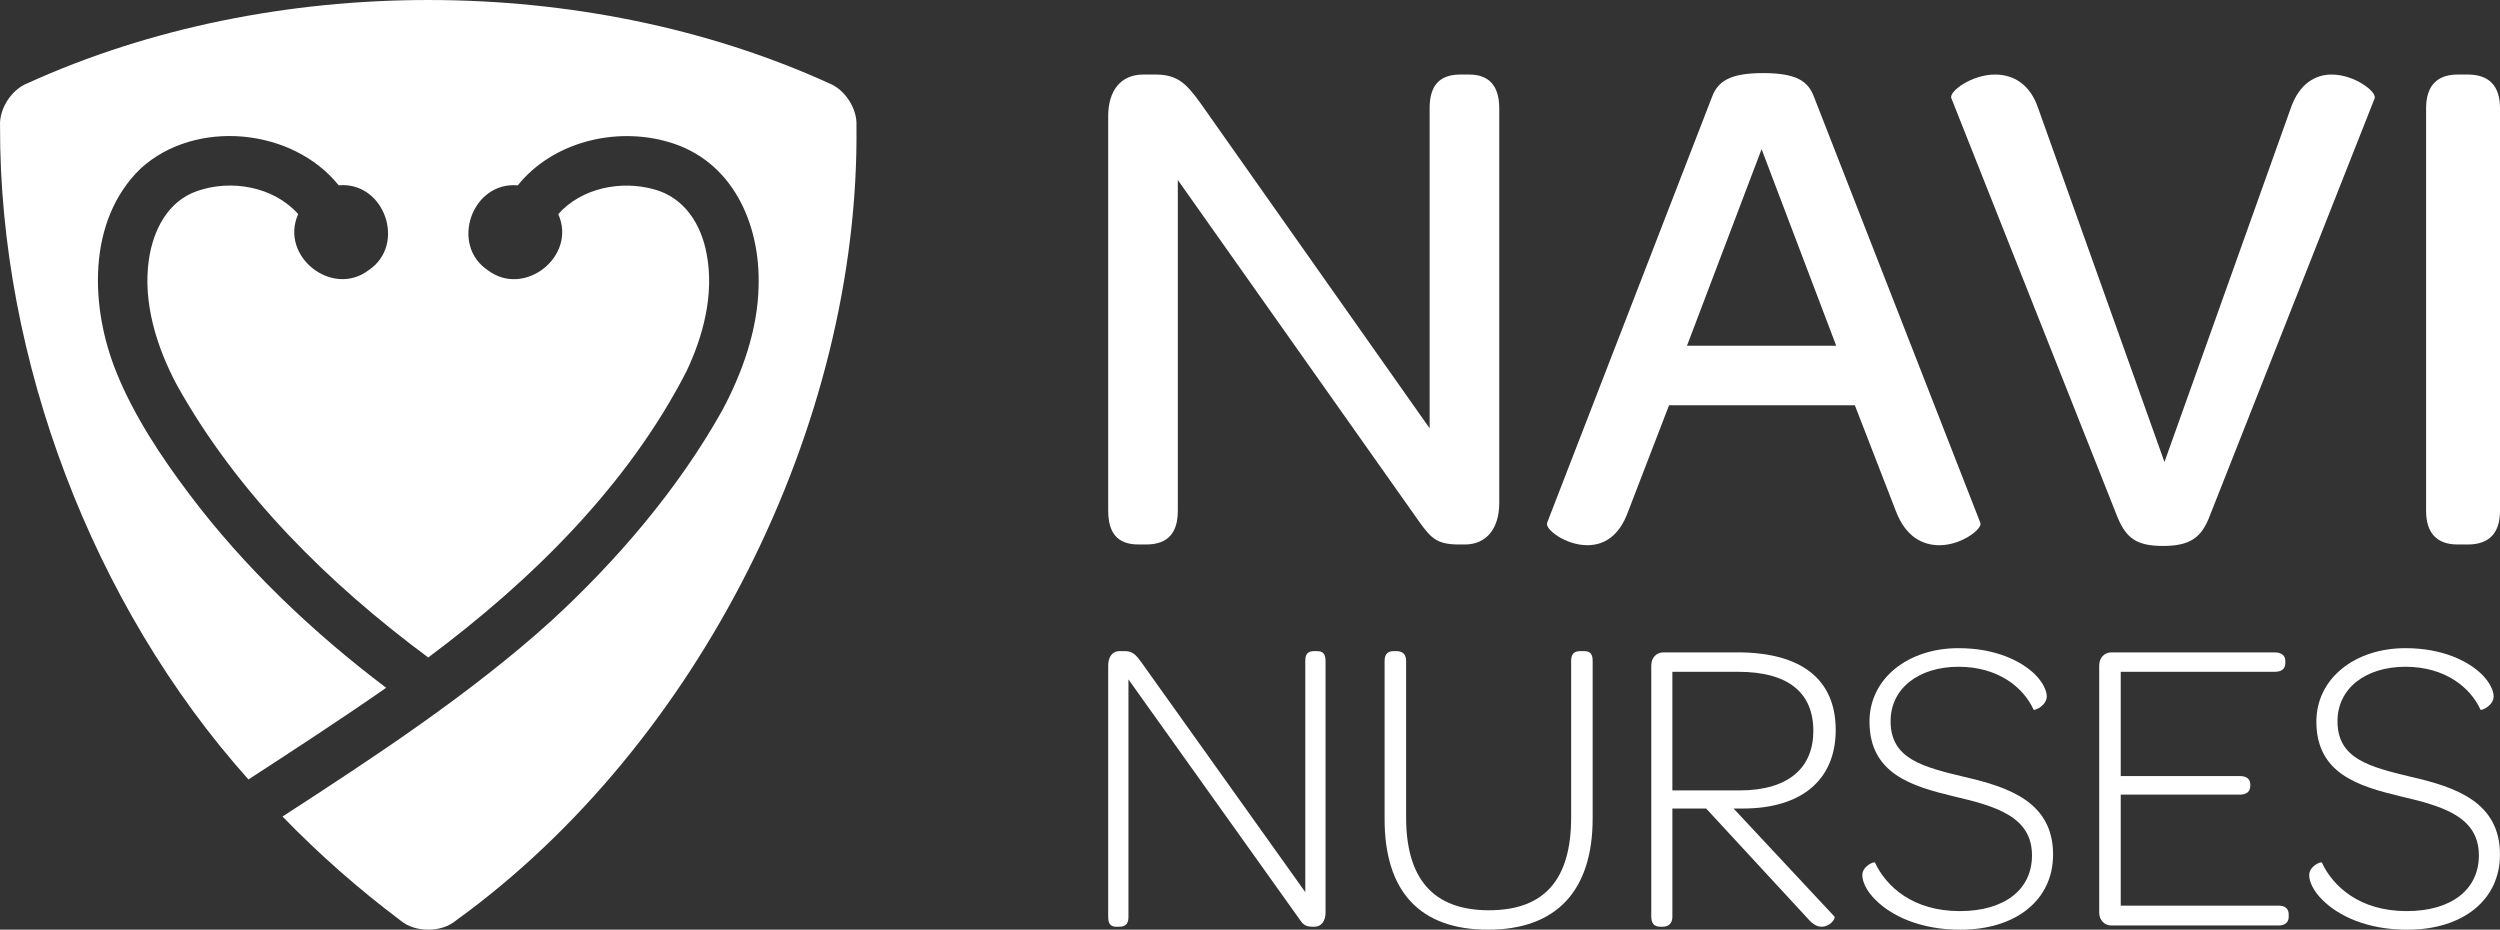
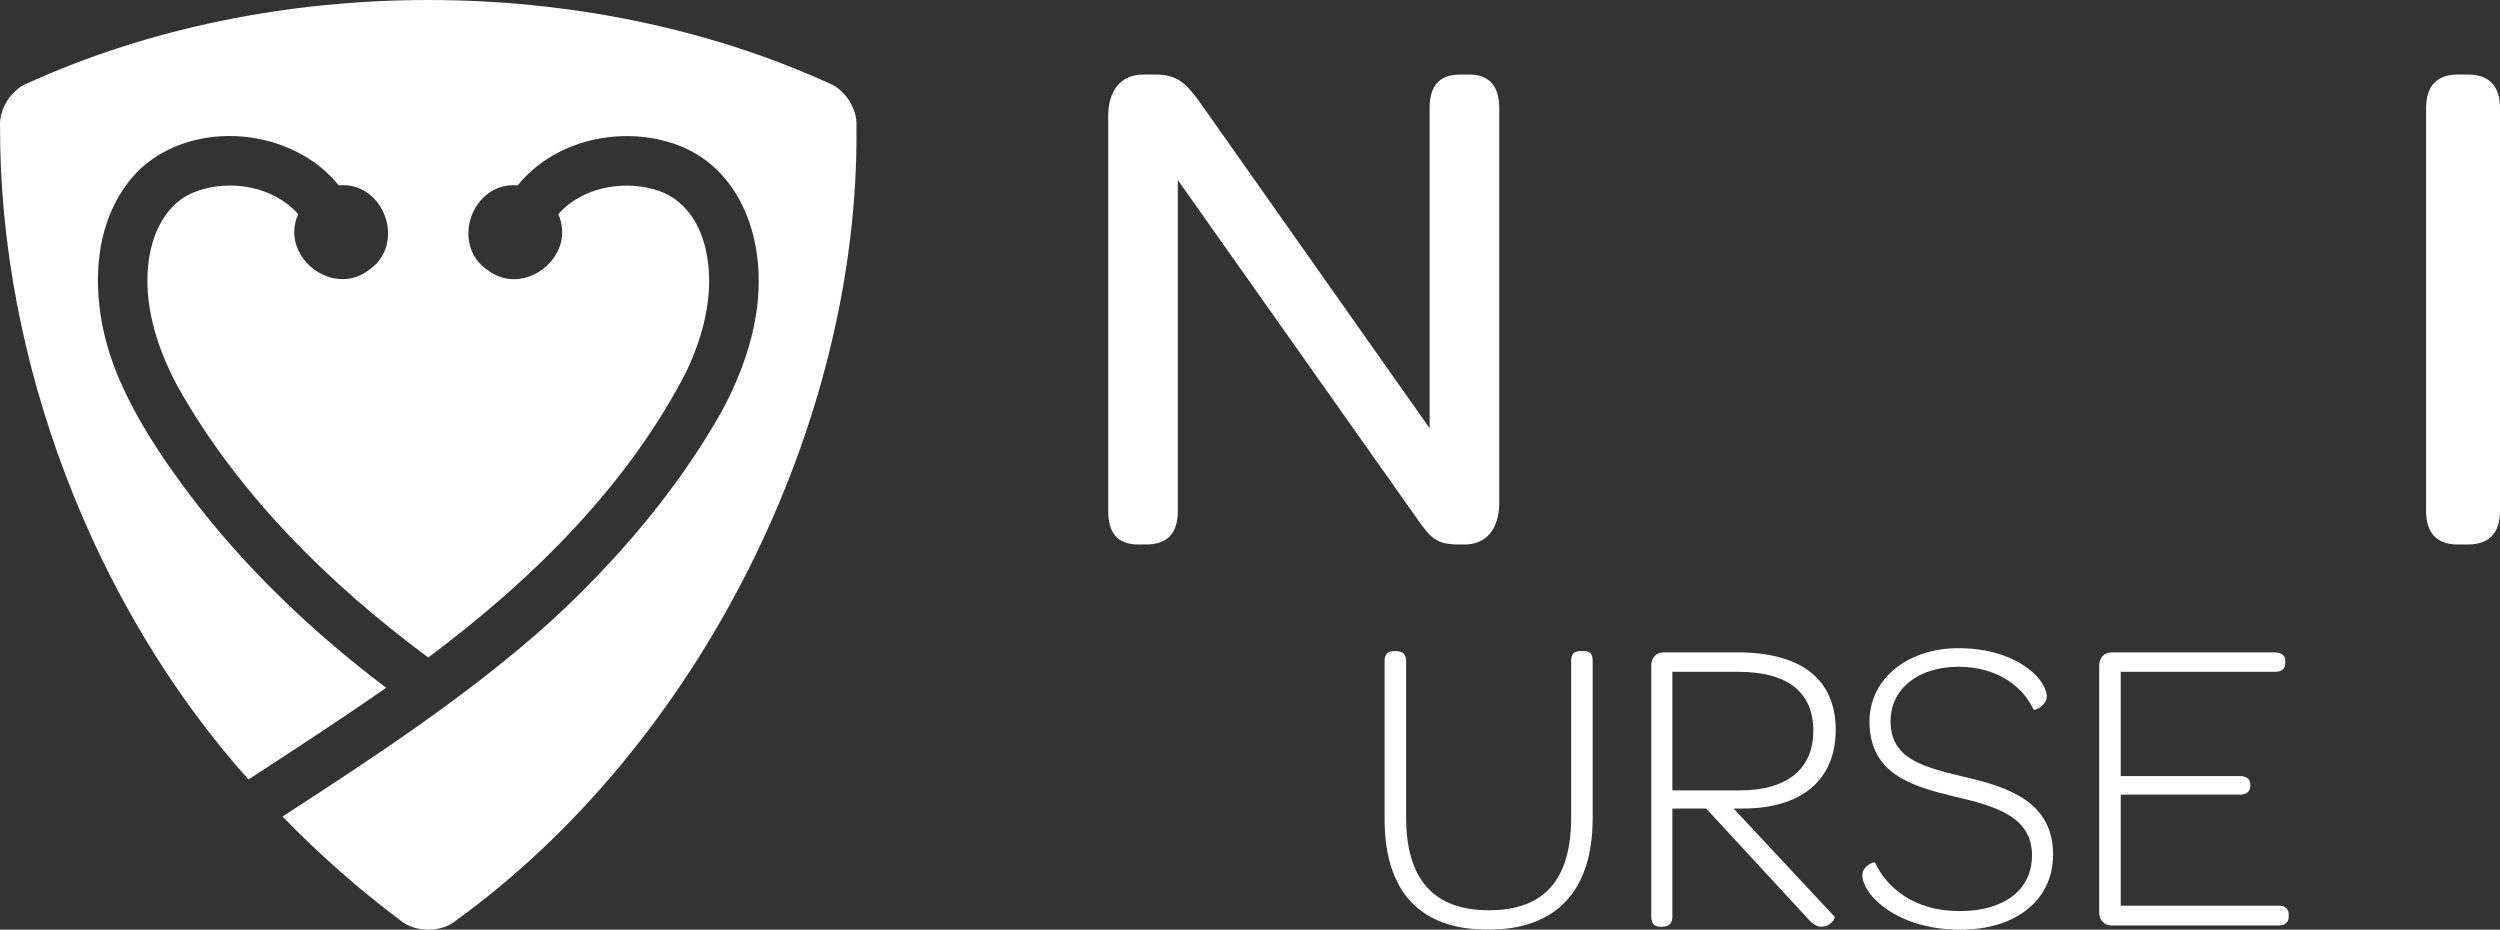
<svg xmlns="http://www.w3.org/2000/svg" id="Layer_1" version="1.1" viewBox="0 0 110.24 40.995">
  <rect x="0" y="0" width="110.24" height="40.995" fill="#333333" stroke="none" />
  <defs>
    <style>
      .st0 {
        fill: #fff;
      }
    </style>
  </defs>
  <g>
    <g>
      <path class="st0" d="M48.867,22.523V5.122c0-1.107.538-1.835,1.55-1.835h.538c.981,0,1.361.411,1.962,1.234l10.124,14.364V4.774c0-.981.411-1.487,1.361-1.487h.38c.886,0,1.329.506,1.329,1.487v17.401c0,1.139-.57,1.835-1.519,1.835h-.253c-.981,0-1.234-.284-1.74-.981l-10.662-15.092v14.585c0,.981-.443,1.487-1.392,1.487h-.348c-.917,0-1.329-.506-1.329-1.487Z" />
-       <path class="st0" d="M68.219,23.061l7.277-18.794c.253-.664.759-1.044,2.246-1.044,1.519,0,1.993.38,2.246,1.044l7.34,18.794c.095.253-.823.981-1.803.981-.728,0-1.487-.348-1.93-1.519l-1.803-4.651h-8.194l-1.803,4.682c-.411,1.139-1.107,1.487-1.803,1.487-.949,0-1.866-.696-1.772-.981ZM80.97,15.246l-3.291-8.669-3.29,8.669h6.581Z" />
-       <path class="st0" d="M93.387,22.84l-7.34-18.509c-.127-.285.886-1.044,1.93-1.044.823,0,1.55.443,1.899,1.487l5.568,15.598,5.568-15.598c.38-1.107,1.107-1.487,1.803-1.487,1.013,0,1.994.759,1.899,1.044l-7.309,18.509c-.348.854-.823,1.234-2.025,1.234-1.17,0-1.613-.348-1.993-1.234Z" />
      <path class="st0" d="M106.981,4.774c0-.981.475-1.487,1.392-1.487h.443c.949,0,1.424.506,1.424,1.487v17.749c0,.981-.475,1.487-1.424,1.487h-.443c-.917,0-1.392-.506-1.392-1.487V4.774Z" />
    </g>
    <g>
-       <path class="st0" d="M48.867,40.437v-11.092c0-.354.168-.633.502-.633h.242c.335,0,.502.186.726.503l7.221,10.124v-10.199c0-.298.112-.428.391-.428h.13c.261,0,.372.13.372.428v11.111c0,.354-.186.614-.484.614h-.074c-.354,0-.447-.112-.633-.391l-7.5-10.515v10.478c0,.279-.112.428-.409.428h-.13c-.261,0-.353-.149-.353-.428Z" />
      <path class="st0" d="M61.055,29.14c0-.279.13-.428.391-.428h.13c.279,0,.428.149.428.428v6.905c0,2.699,1.191,4.094,3.648,4.094s3.629-1.359,3.629-4.094v-6.905c0-.298.13-.428.409-.428h.168c.261,0,.372.13.372.428v6.942c0,3.201-1.601,4.913-4.615,4.913-2.997,0-4.56-1.675-4.56-4.876v-6.979Z" />
      <path class="st0" d="M72.814,40.418v-11.074c0-.335.223-.577.54-.577h3.257c2.829,0,4.336,1.191,4.336,3.424,0,2.215-1.526,3.462-4.094,3.462h-.409l4.448,4.764c.056.074-.168.447-.577.447-.168,0-.372-.093-.577-.335l-4.504-4.876h-1.489v4.783c0,.242-.13.428-.428.428h-.112c-.261,0-.391-.149-.391-.447ZM76.704,34.854c2.196,0,3.257-1.024,3.257-2.624,0-1.694-1.117-2.606-3.313-2.606h-2.903v5.23h2.959Z" />
      <path class="st0" d="M82.121,38.594c0-.409.521-.614.558-.558.484,1.042,1.657,2.14,3.741,2.14,1.973,0,3.183-.949,3.183-2.457,0-1.731-1.638-2.177-3.462-2.606-1.861-.447-3.704-1.005-3.704-3.294,0-1.898,1.694-3.238,3.927-3.238,1.619,0,2.754.558,3.369,1.154.353.353.521.726.521.968,0,.409-.521.633-.577.596-.447-.987-1.563-1.898-3.313-1.898s-2.996.949-2.996,2.401c0,1.657,1.396,2.01,3.257,2.457,1.936.447,3.908,1.098,3.908,3.424,0,1.991-1.619,3.313-4.094,3.313-1.768,0-3.034-.614-3.722-1.303-.428-.409-.596-.837-.596-1.098Z" />
      <path class="st0" d="M92.567,40.232v-10.887c0-.335.223-.577.54-.577h7.202c.279,0,.465.13.465.372v.093c0,.279-.186.391-.465.391h-6.793v4.597h5.248c.298,0,.465.13.465.372v.056c0,.261-.168.391-.465.391h-5.248v4.895h6.96c.279,0,.447.13.447.391v.093c0,.261-.168.391-.447.391h-7.37c-.317,0-.54-.242-.54-.577Z" />
-       <path class="st0" d="M101.827,38.594c0-.409.521-.614.558-.558.484,1.042,1.657,2.14,3.741,2.14,1.973,0,3.183-.949,3.183-2.457,0-1.731-1.638-2.177-3.462-2.606-1.861-.447-3.704-1.005-3.704-3.294,0-1.898,1.694-3.238,3.927-3.238,1.619,0,2.754.558,3.369,1.154.353.353.521.726.521.968,0,.409-.521.633-.577.596-.447-.987-1.563-1.898-3.313-1.898s-2.996.949-2.996,2.401c0,1.657,1.396,2.01,3.257,2.457,1.936.447,3.908,1.098,3.908,3.424,0,1.991-1.619,3.313-4.094,3.313-1.768,0-3.034-.614-3.722-1.303-.428-.409-.596-.837-.596-1.098Z" />
    </g>
  </g>
  <path class="st0" d="M37.767,5.54c.15,13.191-6.974,27.327-17.666,35.054-.633.535-1.801.535-2.435,0-1.851-1.388-3.598-2.927-5.208-4.589,4.041-2.621,8.282-5.399,11.864-8.639,2.892-2.658,5.586-5.809,7.511-9.243.899-1.668,1.577-3.58,1.618-5.49.085-2.767-1.154-5.571-3.991-6.378-2.321-.673-5.088,0-6.628,1.918-2.019-.18-3.005,2.618-1.32,3.744,1.617,1.223,3.936-.625,3.105-2.474,1.024-1.158,2.773-1.502,4.228-1.093,1.347.364,2.084,1.558,2.319,2.869.329,1.747-.144,3.574-.893,5.154-2.601,5.069-6.859,9.242-11.388,12.619-4.379-3.244-8.427-7.238-11.092-12.03-.881-1.659-1.5-3.616-1.227-5.509.185-1.289.829-2.584,2.132-3.03,1.503-.526,3.373-.195,4.453,1.018-.831,1.849,1.489,3.697,3.105,2.474,1.685-1.127.699-3.924-1.32-3.744-2.031-2.53-6.314-2.946-8.729-.743-2.383,2.3-2.234,6.134-1.066,9.005.773,1.909,1.973,3.719,3.208,5.356,2.418,3.22,5.471,6.119,8.681,8.539-1.875,1.31-4.156,2.798-6.073,4.043C4.09,26.699-.035,15.842.002,5.54c-.037-.754.513-1.601,1.217-1.872,10.757-4.89,24.574-4.89,35.331,0,.704.272,1.255,1.119,1.217,1.873v-0Z" />
</svg>